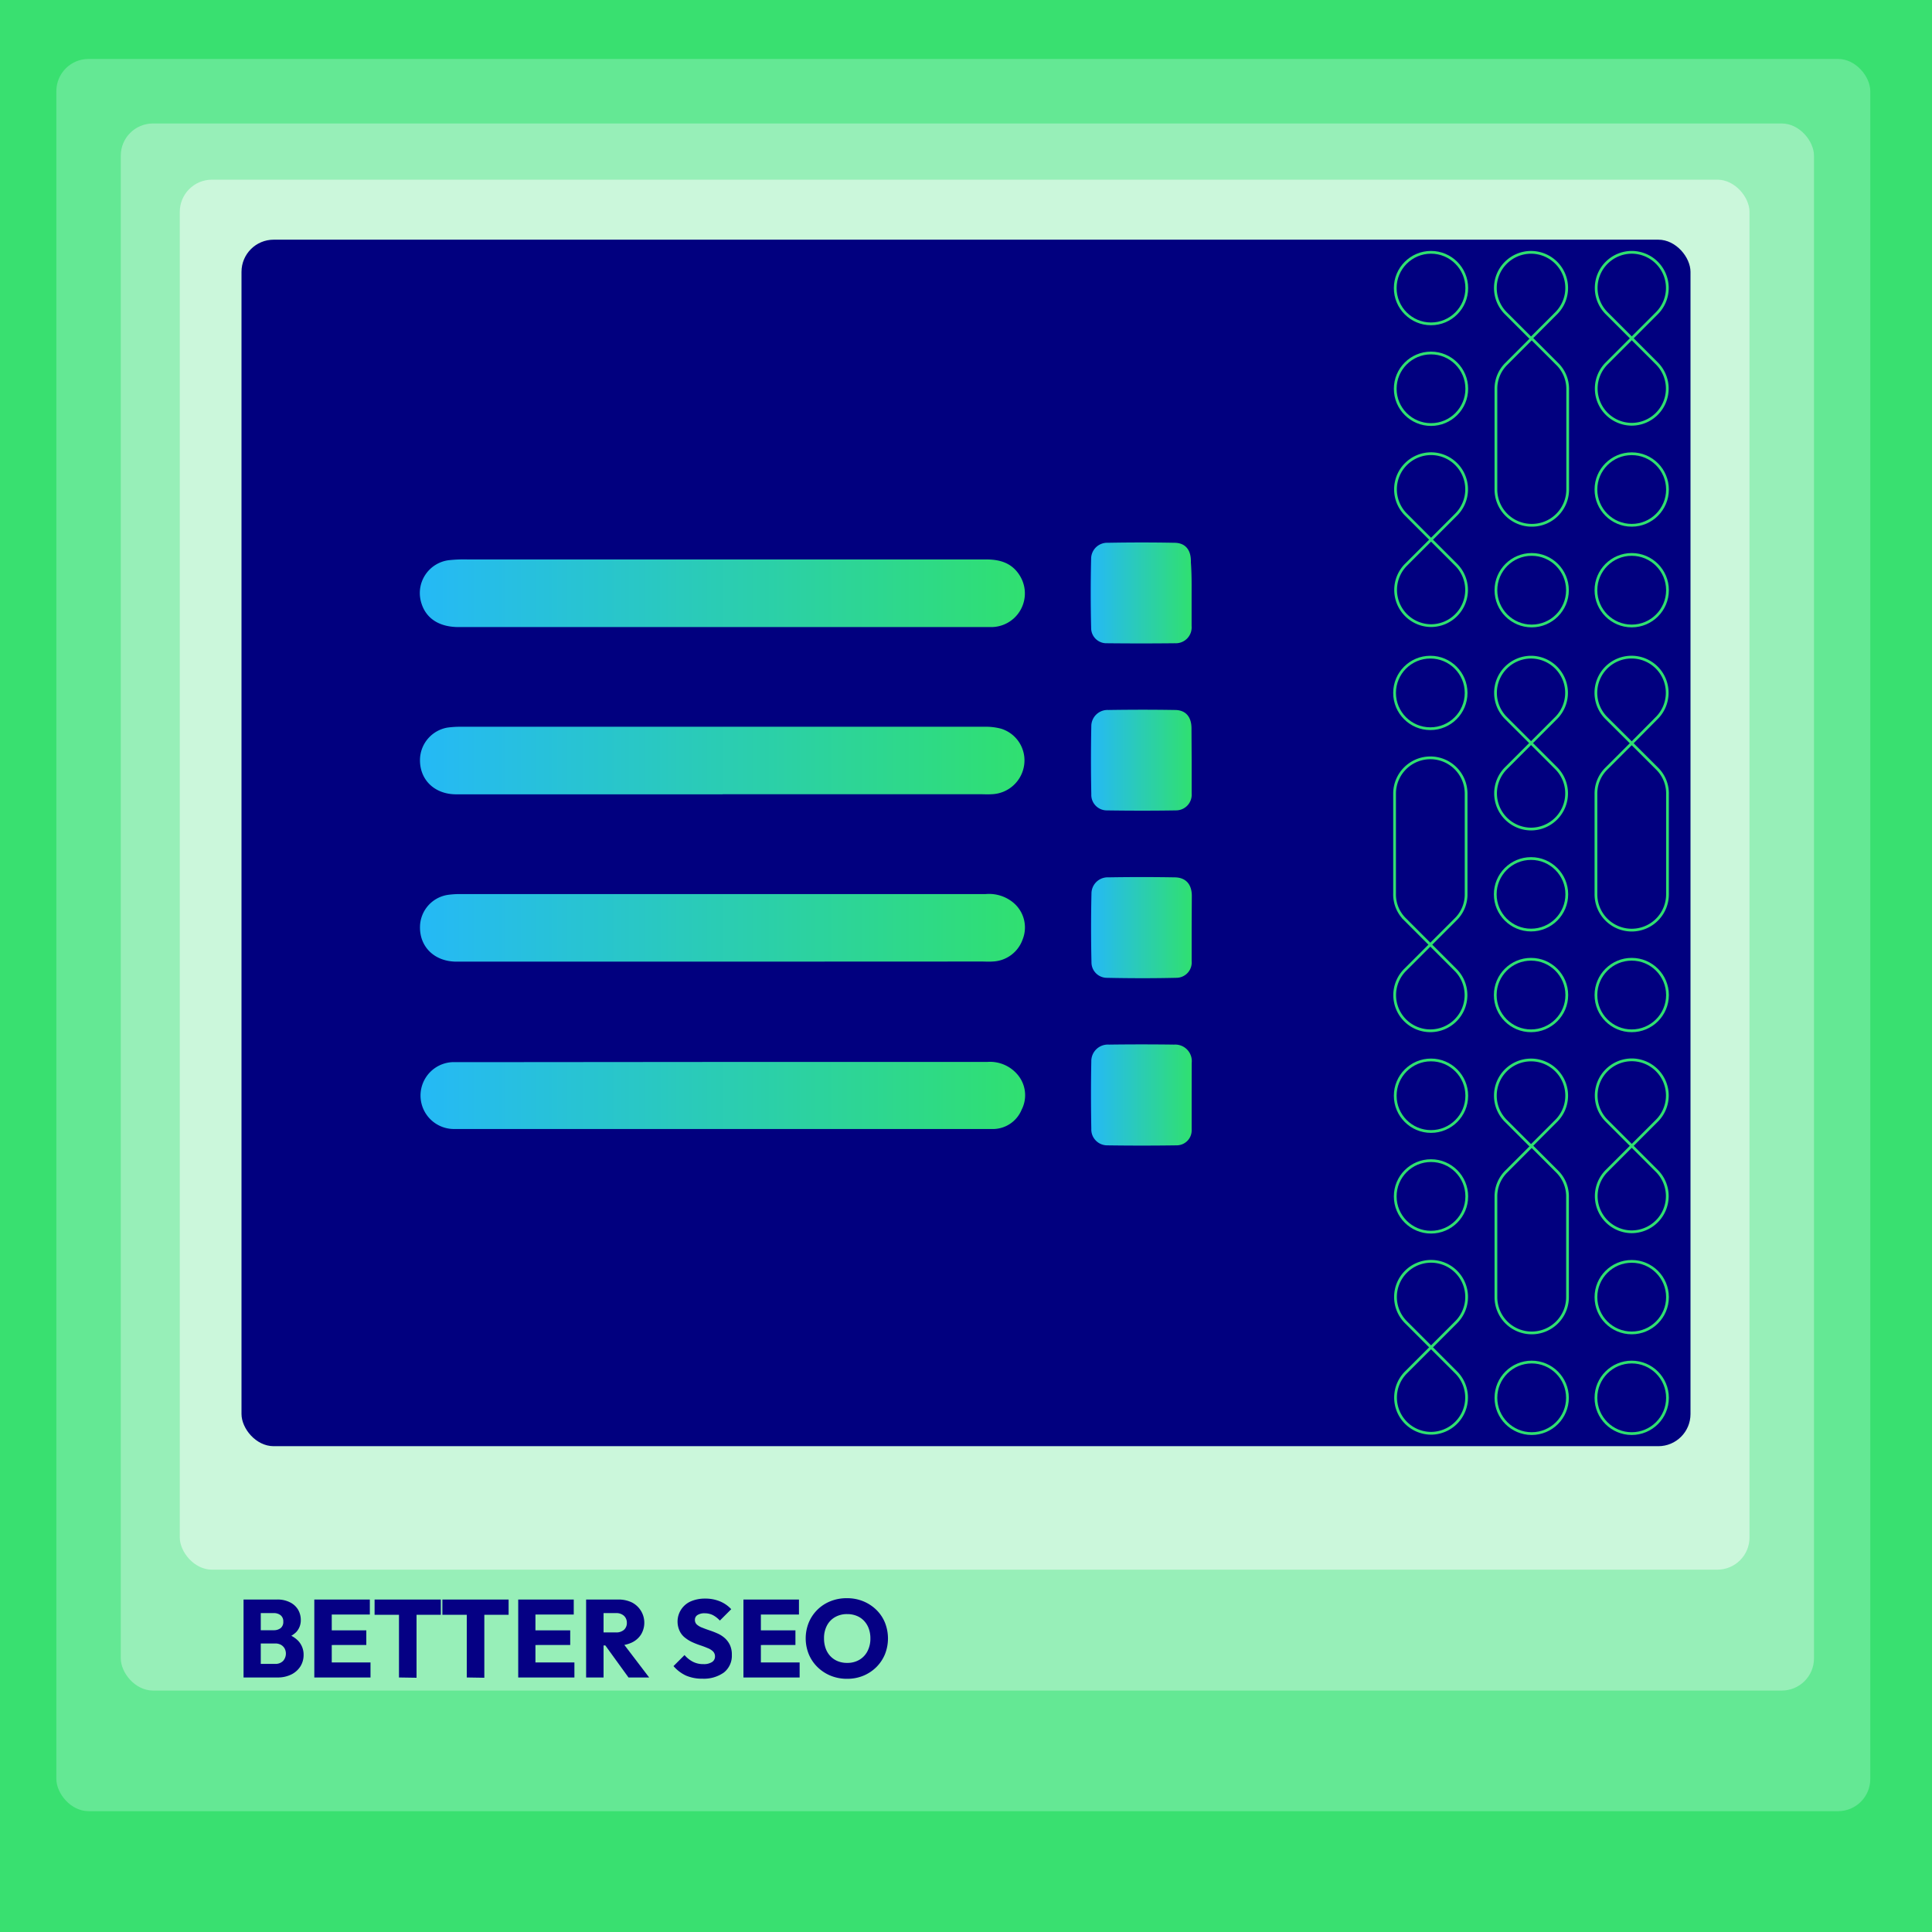
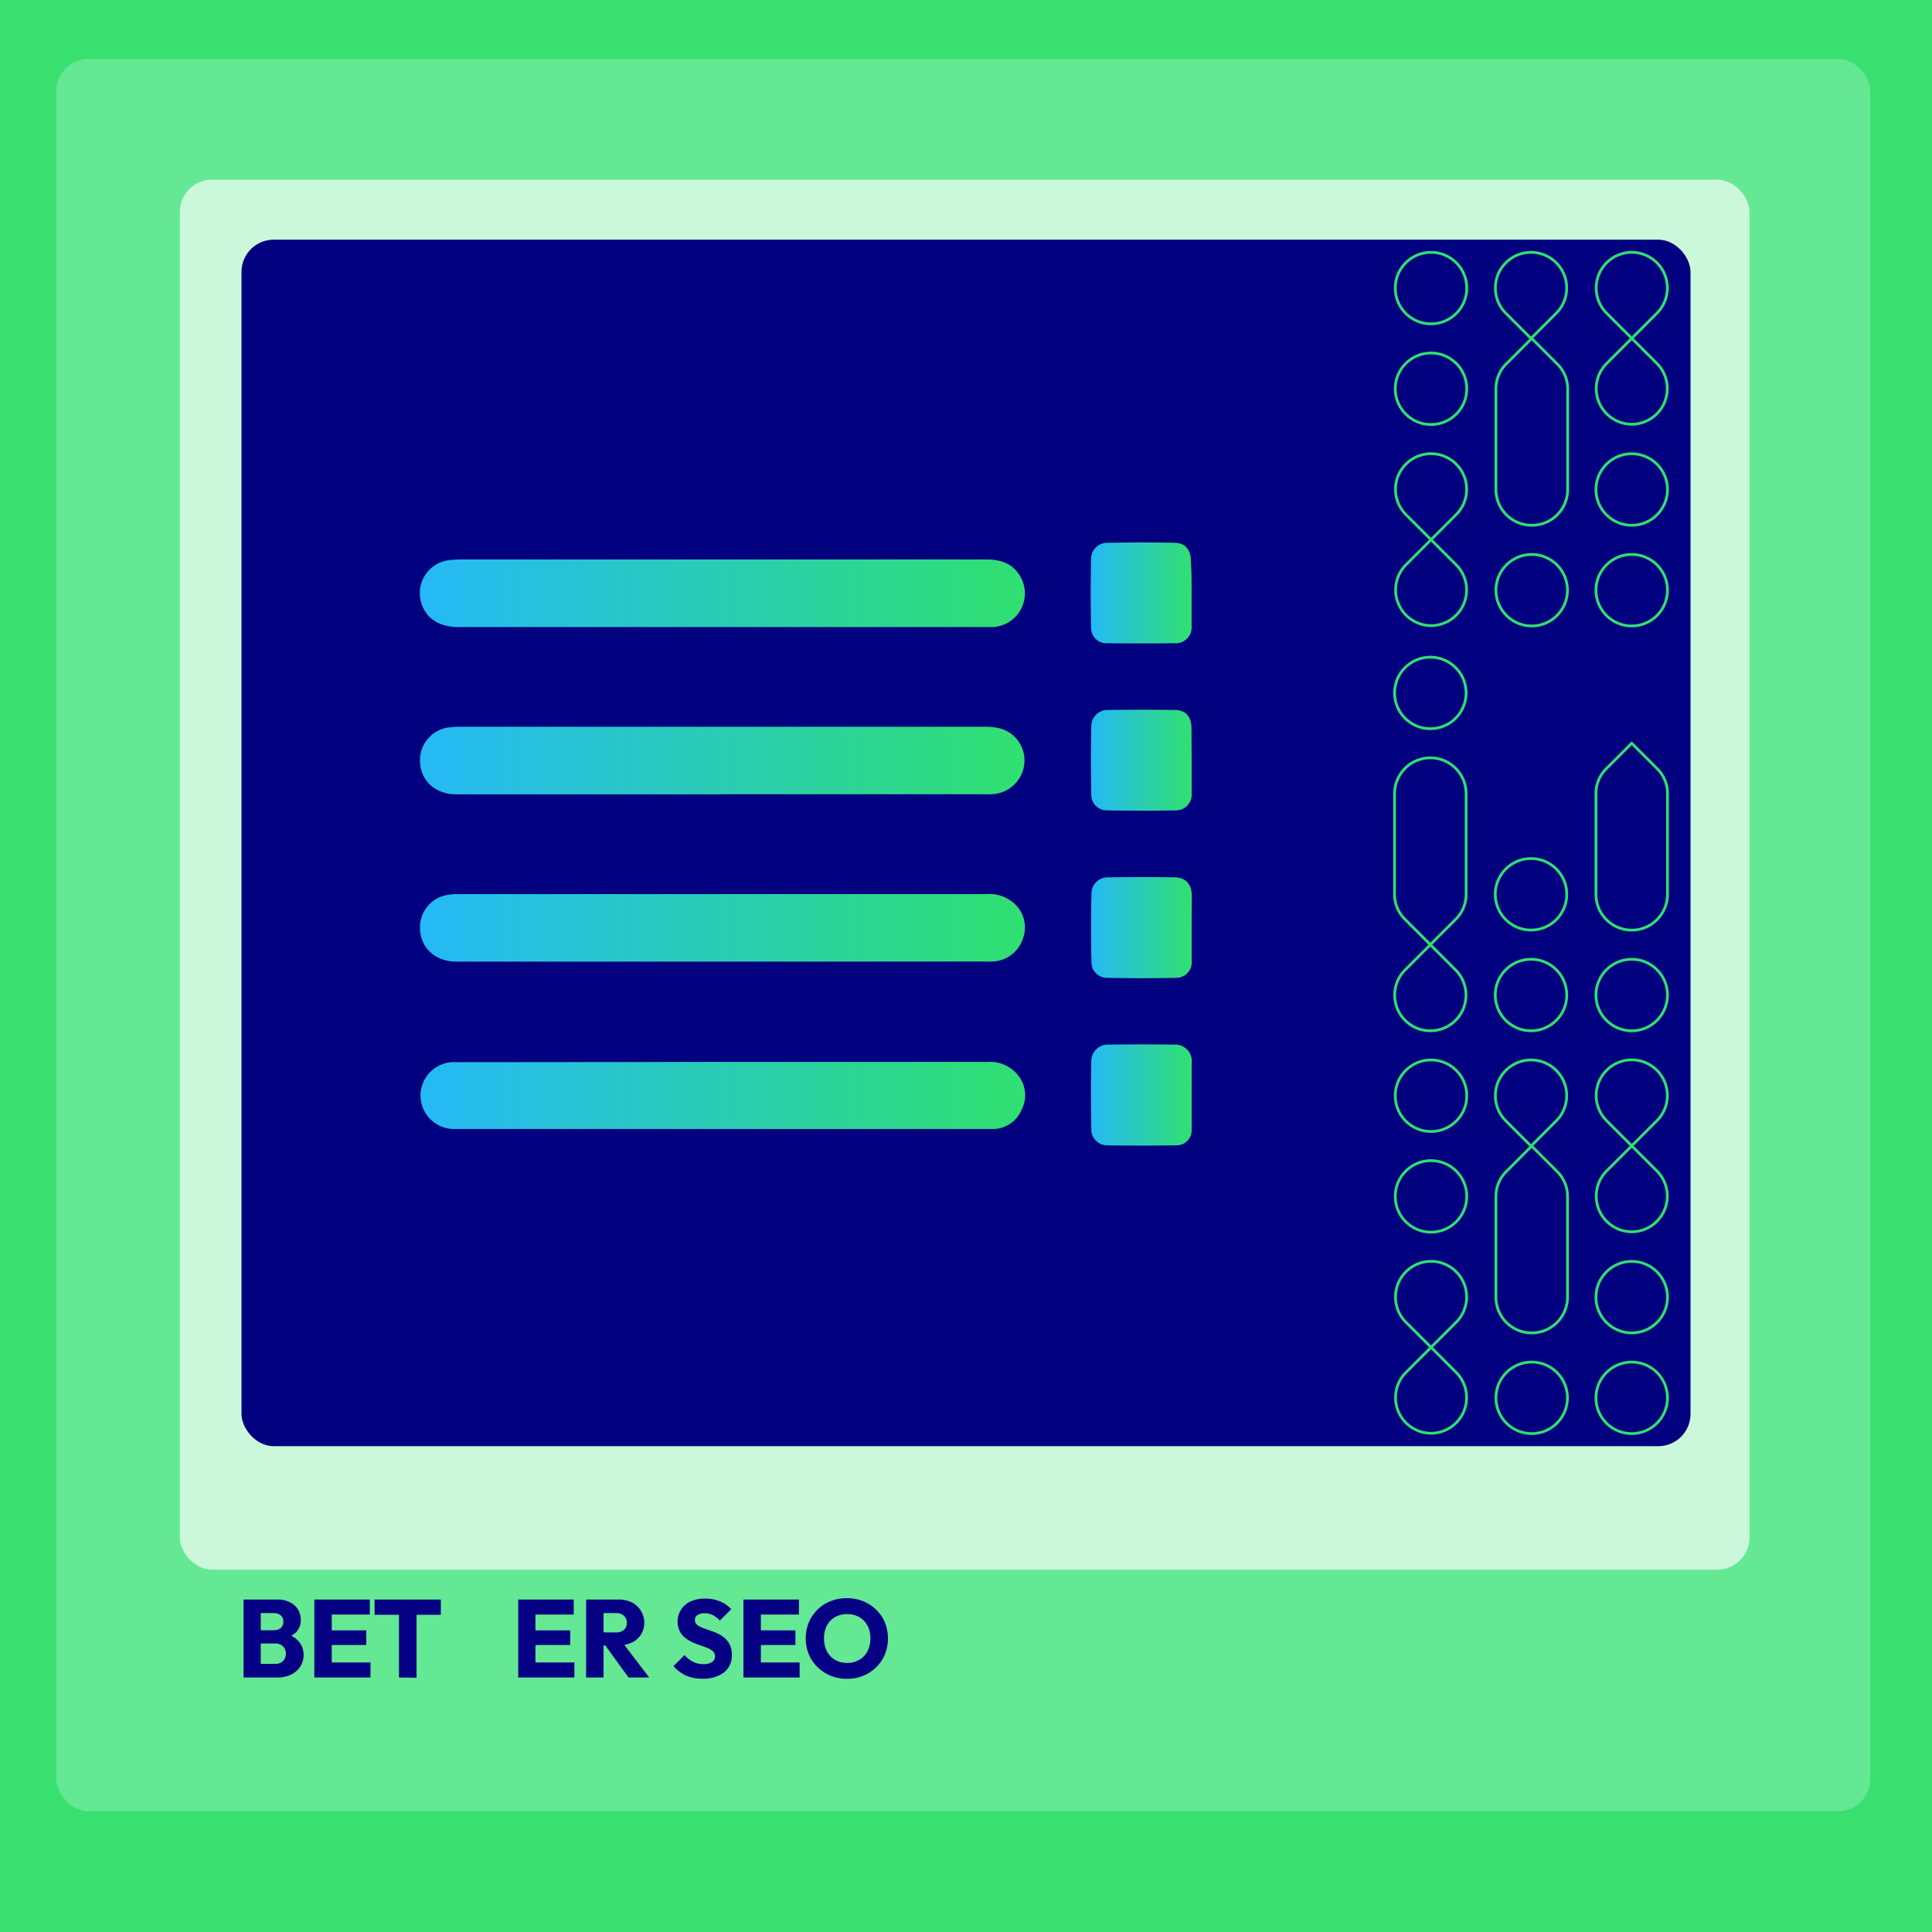
<svg xmlns="http://www.w3.org/2000/svg" xmlns:xlink="http://www.w3.org/1999/xlink" id="Layer_1" data-name="Layer 1" viewBox="0 0 350 350">
  <defs>
    <style>.cls-1{fill:#39e070;}.cls-2,.cls-3,.cls-8{fill:none;stroke-miterlimit:10;}.cls-2,.cls-3{stroke:#fff;}.cls-3,.cls-8{stroke-width:0.5px;}.cls-3{opacity:0.5;}.cls-4{fill:#64e894;}.cls-5{fill:#97efb8;}.cls-6{fill:#cbf7db;}.cls-7{fill:#01007f;}.cls-8{stroke:#30e070;}.cls-9{fill:#050084;}.cls-10{fill:url(#linear-gradient);}.cls-11{fill:url(#linear-gradient-2);}.cls-12{fill:url(#linear-gradient-3);}.cls-13{fill:url(#linear-gradient-4);}.cls-14{fill:url(#linear-gradient-5);}.cls-15{fill:url(#linear-gradient-6);}.cls-16{fill:url(#linear-gradient-7);}.cls-17{fill:url(#linear-gradient-8);}</style>
    <linearGradient id="linear-gradient" x1="76.06" y1="107.47" x2="185.68" y2="107.47" gradientUnits="userSpaceOnUse">
      <stop offset="0" stop-color="#25b9f6" />
      <stop offset="1" stop-color="#30e070" />
    </linearGradient>
    <linearGradient id="linear-gradient-2" x1="76.08" y1="137.78" x2="185.65" y2="137.78" xlink:href="#linear-gradient" />
    <linearGradient id="linear-gradient-3" x1="76.08" y1="168.09" x2="185.69" y2="168.09" xlink:href="#linear-gradient" />
    <linearGradient id="linear-gradient-4" x1="76.08" y1="198.44" x2="185.7" y2="198.44" xlink:href="#linear-gradient" />
    <linearGradient id="linear-gradient-5" x1="197.65" y1="168.08" x2="215.88" y2="168.08" xlink:href="#linear-gradient" />
    <linearGradient id="linear-gradient-6" x1="197.64" y1="198.38" x2="215.88" y2="198.38" xlink:href="#linear-gradient" />
    <linearGradient id="linear-gradient-7" x1="197.65" y1="107.45" x2="215.88" y2="107.45" xlink:href="#linear-gradient" />
    <linearGradient id="linear-gradient-8" x1="197.63" y1="137.76" x2="215.88" y2="137.76" xlink:href="#linear-gradient" />
  </defs>
  <title>kk</title>
  <rect class="cls-1" x="-18.71" y="-5841.21" width="5278.55" height="8551.8" />
  <rect class="cls-2" x="10.61" y="10.61" width="328.77" height="317.5" rx="4" />
  <path class="cls-2" d="M306.28,306.47h16.34a5.83,5.83,0,0,0,5.83-5.83V27.77a5.83,5.83,0,0,0-5.83-5.84H27.38a5.83,5.83,0,0,0-5.84,5.84V300.64a5.83,5.83,0,0,0,5.84,5.83H307" />
  <rect class="cls-2" x="32.78" y="32.73" width="284.44" height="251.6" rx="4" />
  <rect class="cls-2" x="43.58" y="43.71" width="262.84" height="218.42" rx="4" />
  <line class="cls-2" x1="43.69" y1="43.84" x2="248.08" y2="261.81" />
  <line class="cls-2" x1="248.06" y1="43.99" x2="43.57" y2="262.12" />
  <line class="cls-2" x1="248.11" y1="152.71" x2="43.83" y2="152.71" />
  <rect class="cls-2" x="43.58" y="43.71" width="204.78" height="218.42" />
  <rect class="cls-2" x="76.06" y="78.35" width="139.82" height="149.14" />
  <line class="cls-2" x1="145.97" y1="43.97" x2="145.97" y2="262.34" />
  <circle class="cls-2" cx="145.97" cy="152.92" r="102.08" />
  <path class="cls-3" d="M306.28,306.47h16.34a5.83,5.83,0,0,0,5.83-5.83V27.77a5.83,5.83,0,0,0-5.83-5.84H27.38a5.83,5.83,0,0,0-5.84,5.84V300.64a5.83,5.83,0,0,0,5.84,5.83H248.07" />
  <rect class="cls-2" width="350" height="350" />
  <rect class="cls-1" width="350" height="350" transform="translate(0 350) rotate(-90)" />
  <rect class="cls-4" x="10.21" y="10.68" width="328.61" height="317.43" rx="5.83" />
-   <rect class="cls-5" x="21.88" y="22.37" width="306.74" height="283.89" rx="5.83" />
  <rect class="cls-6" x="32.57" y="32.55" width="284.37" height="251.81" rx="5.83" />
  <rect class="cls-7" x="43.75" y="43.42" width="262.5" height="218.57" rx="5.83" />
  <circle class="cls-8" cx="259.12" cy="125.53" r="6.48" />
  <path class="cls-8" d="M259.12,137.29a6.48,6.48,0,0,1,6.48,6.48V162a6.31,6.31,0,0,1-1.9,4.55l-4.58,4.58-4.58-4.58a6.31,6.31,0,0,1-1.9-4.71V144c0-.07,0-.13,0-.2A6.49,6.49,0,0,1,259.12,137.29Z" />
  <path class="cls-8" d="M259.12,171.14l4.57,4.57a6.46,6.46,0,1,1-9.14,0Z" />
  <circle class="cls-8" cx="277.36" cy="162.01" r="6.48" />
  <circle class="cls-8" cx="277.36" cy="180.26" r="6.48" />
-   <path class="cls-8" d="M277.36,119.05h0a6.46,6.46,0,0,0-4.57,11l9.15,9.14a6.46,6.46,0,0,1-4.57,11h0a6.46,6.46,0,0,1-4.57-11l9.15-9.16A6.46,6.46,0,0,0,277.36,119.05Z" />
  <path class="cls-8" d="M295.6,168.5a6.48,6.48,0,0,1-6.48-6.49V143.77a6.31,6.31,0,0,1,1.9-4.54l4.58-4.58,4.58,4.57a6.32,6.32,0,0,1,1.9,4.71v17.89a1.21,1.21,0,0,1,0,.19A6.48,6.48,0,0,1,295.6,168.5Z" />
-   <path class="cls-8" d="M295.6,134.65,291,130.07a6.46,6.46,0,1,1,9.14,0Z" />
  <circle class="cls-8" cx="295.6" cy="180.26" r="6.48" />
  <circle class="cls-8" cx="259.24" cy="198.5" r="6.48" />
  <circle class="cls-8" cx="259.24" cy="216.74" r="6.48" />
  <path class="cls-8" d="M259.24,228.5h0a6.46,6.46,0,0,0-4.57,11l9.15,9.15a6.46,6.46,0,0,1-4.57,11h0a6.46,6.46,0,0,1-4.57-11l9.15-9.15A6.46,6.46,0,0,0,259.24,228.5Z" />
  <circle class="cls-8" cx="295.6" cy="234.99" r="6.48" />
  <circle class="cls-8" cx="295.6" cy="253.23" r="6.48" />
  <path class="cls-8" d="M295.6,192h0a6.46,6.46,0,0,0-4.57,11l9.15,9.15a6.46,6.46,0,0,1-4.57,11h0a6.46,6.46,0,0,1-4.57-11l9.15-9.15A6.46,6.46,0,0,0,295.6,192Z" />
  <circle class="cls-8" cx="277.48" cy="253.23" r="6.48" />
  <path class="cls-8" d="M277.49,241.47A6.48,6.48,0,0,1,271,235V216.74a6.32,6.32,0,0,1,1.91-4.54l4.57-4.58,4.58,4.58a6.35,6.35,0,0,1,1.91,4.71V235A6.48,6.48,0,0,1,277.49,241.47Z" />
  <path class="cls-8" d="M277.36,207.62l-4.57-4.57a6.46,6.46,0,1,1,9.14,0Z" />
  <circle class="cls-8" cx="259.24" cy="52.19" r="6.48" />
  <circle class="cls-8" cx="259.24" cy="70.43" r="6.48" />
  <path class="cls-8" d="M259.24,82.19h0a6.46,6.46,0,0,0-4.57,11l9.15,9.15a6.46,6.46,0,0,1-4.57,11h0a6.47,6.47,0,0,1-4.57-11l9.15-9.15A6.46,6.46,0,0,0,259.24,82.19Z" />
  <circle class="cls-8" cx="295.6" cy="88.68" r="6.48" />
  <circle class="cls-8" cx="295.6" cy="106.92" r="6.48" />
  <path class="cls-8" d="M295.6,45.71h0a6.46,6.46,0,0,0-4.57,11l9.15,9.15a6.46,6.46,0,0,1-4.57,11h0a6.46,6.46,0,0,1-4.57-11l9.15-9.15A6.46,6.46,0,0,0,295.6,45.71Z" />
  <circle class="cls-8" cx="277.48" cy="106.92" r="6.48" />
  <path class="cls-8" d="M277.49,95.16A6.48,6.48,0,0,1,271,88.68V70.43a6.32,6.32,0,0,1,1.91-4.54l4.57-4.58,4.58,4.58A6.34,6.34,0,0,1,284,70.6V88.68A6.48,6.48,0,0,1,277.49,95.16Z" />
  <path class="cls-8" d="M277.36,61.31l-4.57-4.57a6.46,6.46,0,1,1,9.14,0Z" />
  <path class="cls-9" d="M44.12,303.89V289.77h3.12v14.12Zm2.42,0v-2.46h3.32a1.92,1.92,0,0,0,1.42-.53,2,2,0,0,0,.28-2.27,1.77,1.77,0,0,0-.67-.66,2.09,2.09,0,0,0-1-.24H46.54v-2.4H49.6a2,2,0,0,0,1.24-.38,1.41,1.41,0,0,0,.48-1.18,1.39,1.39,0,0,0-.48-1.15,1.92,1.92,0,0,0-1.24-.39H46.54v-2.46H50.2a4.91,4.91,0,0,1,2.32.5A3.49,3.49,0,0,1,54,291.61a3.64,3.64,0,0,1,.49,1.84,3.12,3.12,0,0,1-.84,2.23,4.65,4.65,0,0,1-2.48,1.23l.08-1.06A4.9,4.9,0,0,1,54,297.23a3.63,3.63,0,0,1,1,2.56,3.89,3.89,0,0,1-.57,2.08,4.12,4.12,0,0,1-1.64,1.47,5.54,5.54,0,0,1-2.57.55Z" />
  <path class="cls-9" d="M56.94,303.89V289.77H60.1v14.12Zm2.42-11.4v-2.72H67v2.72Zm0,5.52v-2.66h7V298Zm0,5.88v-2.72h7.76v2.72Z" />
  <path class="cls-9" d="M67.86,292.53v-2.76h12v2.76Zm4.42,11.36V290h3.18v13.94Z" />
-   <path class="cls-9" d="M80.14,292.53v-2.76h12v2.76Zm4.42,11.36V290h3.18v13.94Z" />
  <path class="cls-9" d="M93.88,303.89V289.77H97v14.12Zm2.42-11.4v-2.72h7.64v2.72Zm0,5.52v-2.66h7V298Zm0,5.88v-2.72h7.76v2.72Z" />
  <path class="cls-9" d="M106.18,303.89V289.77h3.16v14.12Zm2.42-5.8v-2.36h3a2.1,2.1,0,0,0,1.44-.47,1.65,1.65,0,0,0,.52-1.27,1.68,1.68,0,0,0-.51-1.26,2,2,0,0,0-1.43-.5h-3v-2.46H112a5.55,5.55,0,0,1,2.48.53,4.13,4.13,0,0,1,1.64,5.82,4,4,0,0,1-1.68,1.45,5.76,5.76,0,0,1-2.54.52Zm5.26,5.8-4.4-6.08,2.9-.8,5.24,6.88Z" />
  <path class="cls-9" d="M127.28,304.11a7.35,7.35,0,0,1-3-.56,6.8,6.8,0,0,1-2.27-1.72l2-2a5.07,5.07,0,0,0,1.51,1.21,4.07,4.07,0,0,0,1.93.43,2.71,2.71,0,0,0,1.53-.37,1.17,1.17,0,0,0,.55-1,1.27,1.27,0,0,0-.35-.92,2.85,2.85,0,0,0-1-.62c-.4-.17-.84-.34-1.3-.49a13.67,13.67,0,0,1-1.41-.55,6.23,6.23,0,0,1-1.3-.78,3.35,3.35,0,0,1-1-1.18,4,4,0,0,1,2-5.47,6.42,6.42,0,0,1,2.58-.49,6.84,6.84,0,0,1,2.72.52,5.8,5.8,0,0,1,2,1.4l-2.06,2.06a4.79,4.79,0,0,0-1.29-1,3.31,3.31,0,0,0-1.45-.32,2.34,2.34,0,0,0-1.3.31,1,1,0,0,0-.48.89,1.1,1.1,0,0,0,.36.85,3.07,3.07,0,0,0,1,.57c.39.16.82.32,1.3.48s.95.34,1.42.55a5.1,5.1,0,0,1,1.29.81,4,4,0,0,1,.95,1.24,4.08,4.08,0,0,1,.37,1.86,3.85,3.85,0,0,1-1.44,3.17A6.24,6.24,0,0,1,127.28,304.11Z" />
  <path class="cls-9" d="M134.68,303.89V289.77h3.16v14.12Zm2.42-11.4v-2.72h7.64v2.72Zm0,5.52v-2.66h7V298Zm0,5.88v-2.72h7.76v2.72Z" />
  <path class="cls-9" d="M153.48,304.13a7.76,7.76,0,0,1-3-.56,7.39,7.39,0,0,1-2.38-1.56,7,7,0,0,1-1.58-2.33,7.66,7.66,0,0,1,0-5.75,7.08,7.08,0,0,1,3.92-3.85,7.76,7.76,0,0,1,3-.55,7.64,7.64,0,0,1,2.93.55,7.4,7.4,0,0,1,2.37,1.54,6.86,6.86,0,0,1,1.57,2.32,7.75,7.75,0,0,1,0,5.76,7.13,7.13,0,0,1-1.56,2.32,7.3,7.3,0,0,1-2.34,1.55A7.56,7.56,0,0,1,153.48,304.13Zm0-2.88a4.26,4.26,0,0,0,2.2-.56,3.82,3.82,0,0,0,1.47-1.56,4.93,4.93,0,0,0,.53-2.32,5.13,5.13,0,0,0-.3-1.79,4.07,4.07,0,0,0-.86-1.4,3.73,3.73,0,0,0-1.34-.9,4.51,4.51,0,0,0-1.7-.31,4.29,4.29,0,0,0-2.21.55,3.76,3.76,0,0,0-1.47,1.54,4.86,4.86,0,0,0-.52,2.31,5.26,5.26,0,0,0,.3,1.82,4,4,0,0,0,.86,1.41,3.82,3.82,0,0,0,1.33.9A4.45,4.45,0,0,0,153.44,301.25Z" />
  <path class="cls-10" d="M130.82,101.35q23.94,0,47.87,0c2.47,0,4.6.64,6,2.84a6.1,6.1,0,0,1-5.05,9.41c-.72,0-1.43,0-2.15,0H83.1c-3.63,0-6.06-1.64-6.84-4.61a6,6,0,0,1,5-7.5,25.11,25.11,0,0,1,3.47-.14h46.12Z" />
  <path class="cls-11" d="M130.92,143.9q-24.13,0-48.27,0c-4,0-6.72-2.72-6.56-6.49A6,6,0,0,1,81,131.82a17,17,0,0,1,2.67-.16h94.65a10.74,10.74,0,0,1,3,.34,6,6,0,0,1,4.21,6.62,6.14,6.14,0,0,1-5.87,5.26c-.76.05-1.52,0-2.28,0H130.92Z" />
  <path class="cls-12" d="M130.83,174.21H82.7c-4,0-6.75-2.7-6.61-6.46a5.93,5.93,0,0,1,5.14-5.65,15.07,15.07,0,0,1,2-.13h95.32a6.89,6.89,0,0,1,5.09,1.61,5.85,5.85,0,0,1,1.62,6.61,6,6,0,0,1-5.51,4c-.62.05-1.25,0-1.88,0Z" />
  <path class="cls-13" d="M130.83,192.38q24,0,48,0a6.53,6.53,0,0,1,5.39,2.16,5.76,5.76,0,0,1,.85,6.51,5.64,5.64,0,0,1-5.43,3.48q-48.74,0-97.46,0a6.06,6.06,0,0,1-.28-12.11c.94,0,1.88,0,2.82,0Z" />
  <path class="cls-14" d="M215.88,168.08q0,3,0,6a2.79,2.79,0,0,1-2.71,3.06c-4.24.1-8.49.09-12.73,0a2.8,2.8,0,0,1-2.71-2.83q-.14-6.22,0-12.47a2.94,2.94,0,0,1,3.1-2.9q6-.1,11.93,0c2.07,0,3.14,1.27,3.15,3.34Z" />
  <path class="cls-15" d="M215.88,198.47c0,2.05,0,4.11,0,6.16a2.72,2.72,0,0,1-2.73,2.86q-6.3.09-12.59,0a2.88,2.88,0,0,1-2.86-3c-.07-4.06-.08-8.13,0-12.19a3,3,0,0,1,3.22-3.06q5.9-.08,11.78,0a3,3,0,0,1,3.19,3.31Z" />
  <path class="cls-16" d="M215.87,107.42c0,2,0,4,0,6a2.87,2.87,0,0,1-3,3.11q-6.16.07-12.33,0a2.76,2.76,0,0,1-2.87-2.8c-.1-4.19-.1-8.4,0-12.6a2.9,2.9,0,0,1,3-2.8c4-.07,8-.08,12.07,0,2,0,3,1.29,3,3.3,0,.08,0,.17,0,.26C215.88,103.76,215.88,105.59,215.87,107.42Z" />
  <path class="cls-17" d="M215.88,137.75c0,2,0,4,0,6a2.84,2.84,0,0,1-2.84,3.06c-4.2.07-8.4.06-12.6,0a2.81,2.81,0,0,1-2.74-2.93q-.12-6.16,0-12.34a2.94,2.94,0,0,1,3.09-2.92c4-.06,8-.07,12.06,0,2,0,3,1.31,3,3.32a2.44,2.44,0,0,1,0,.27Z" />
</svg>